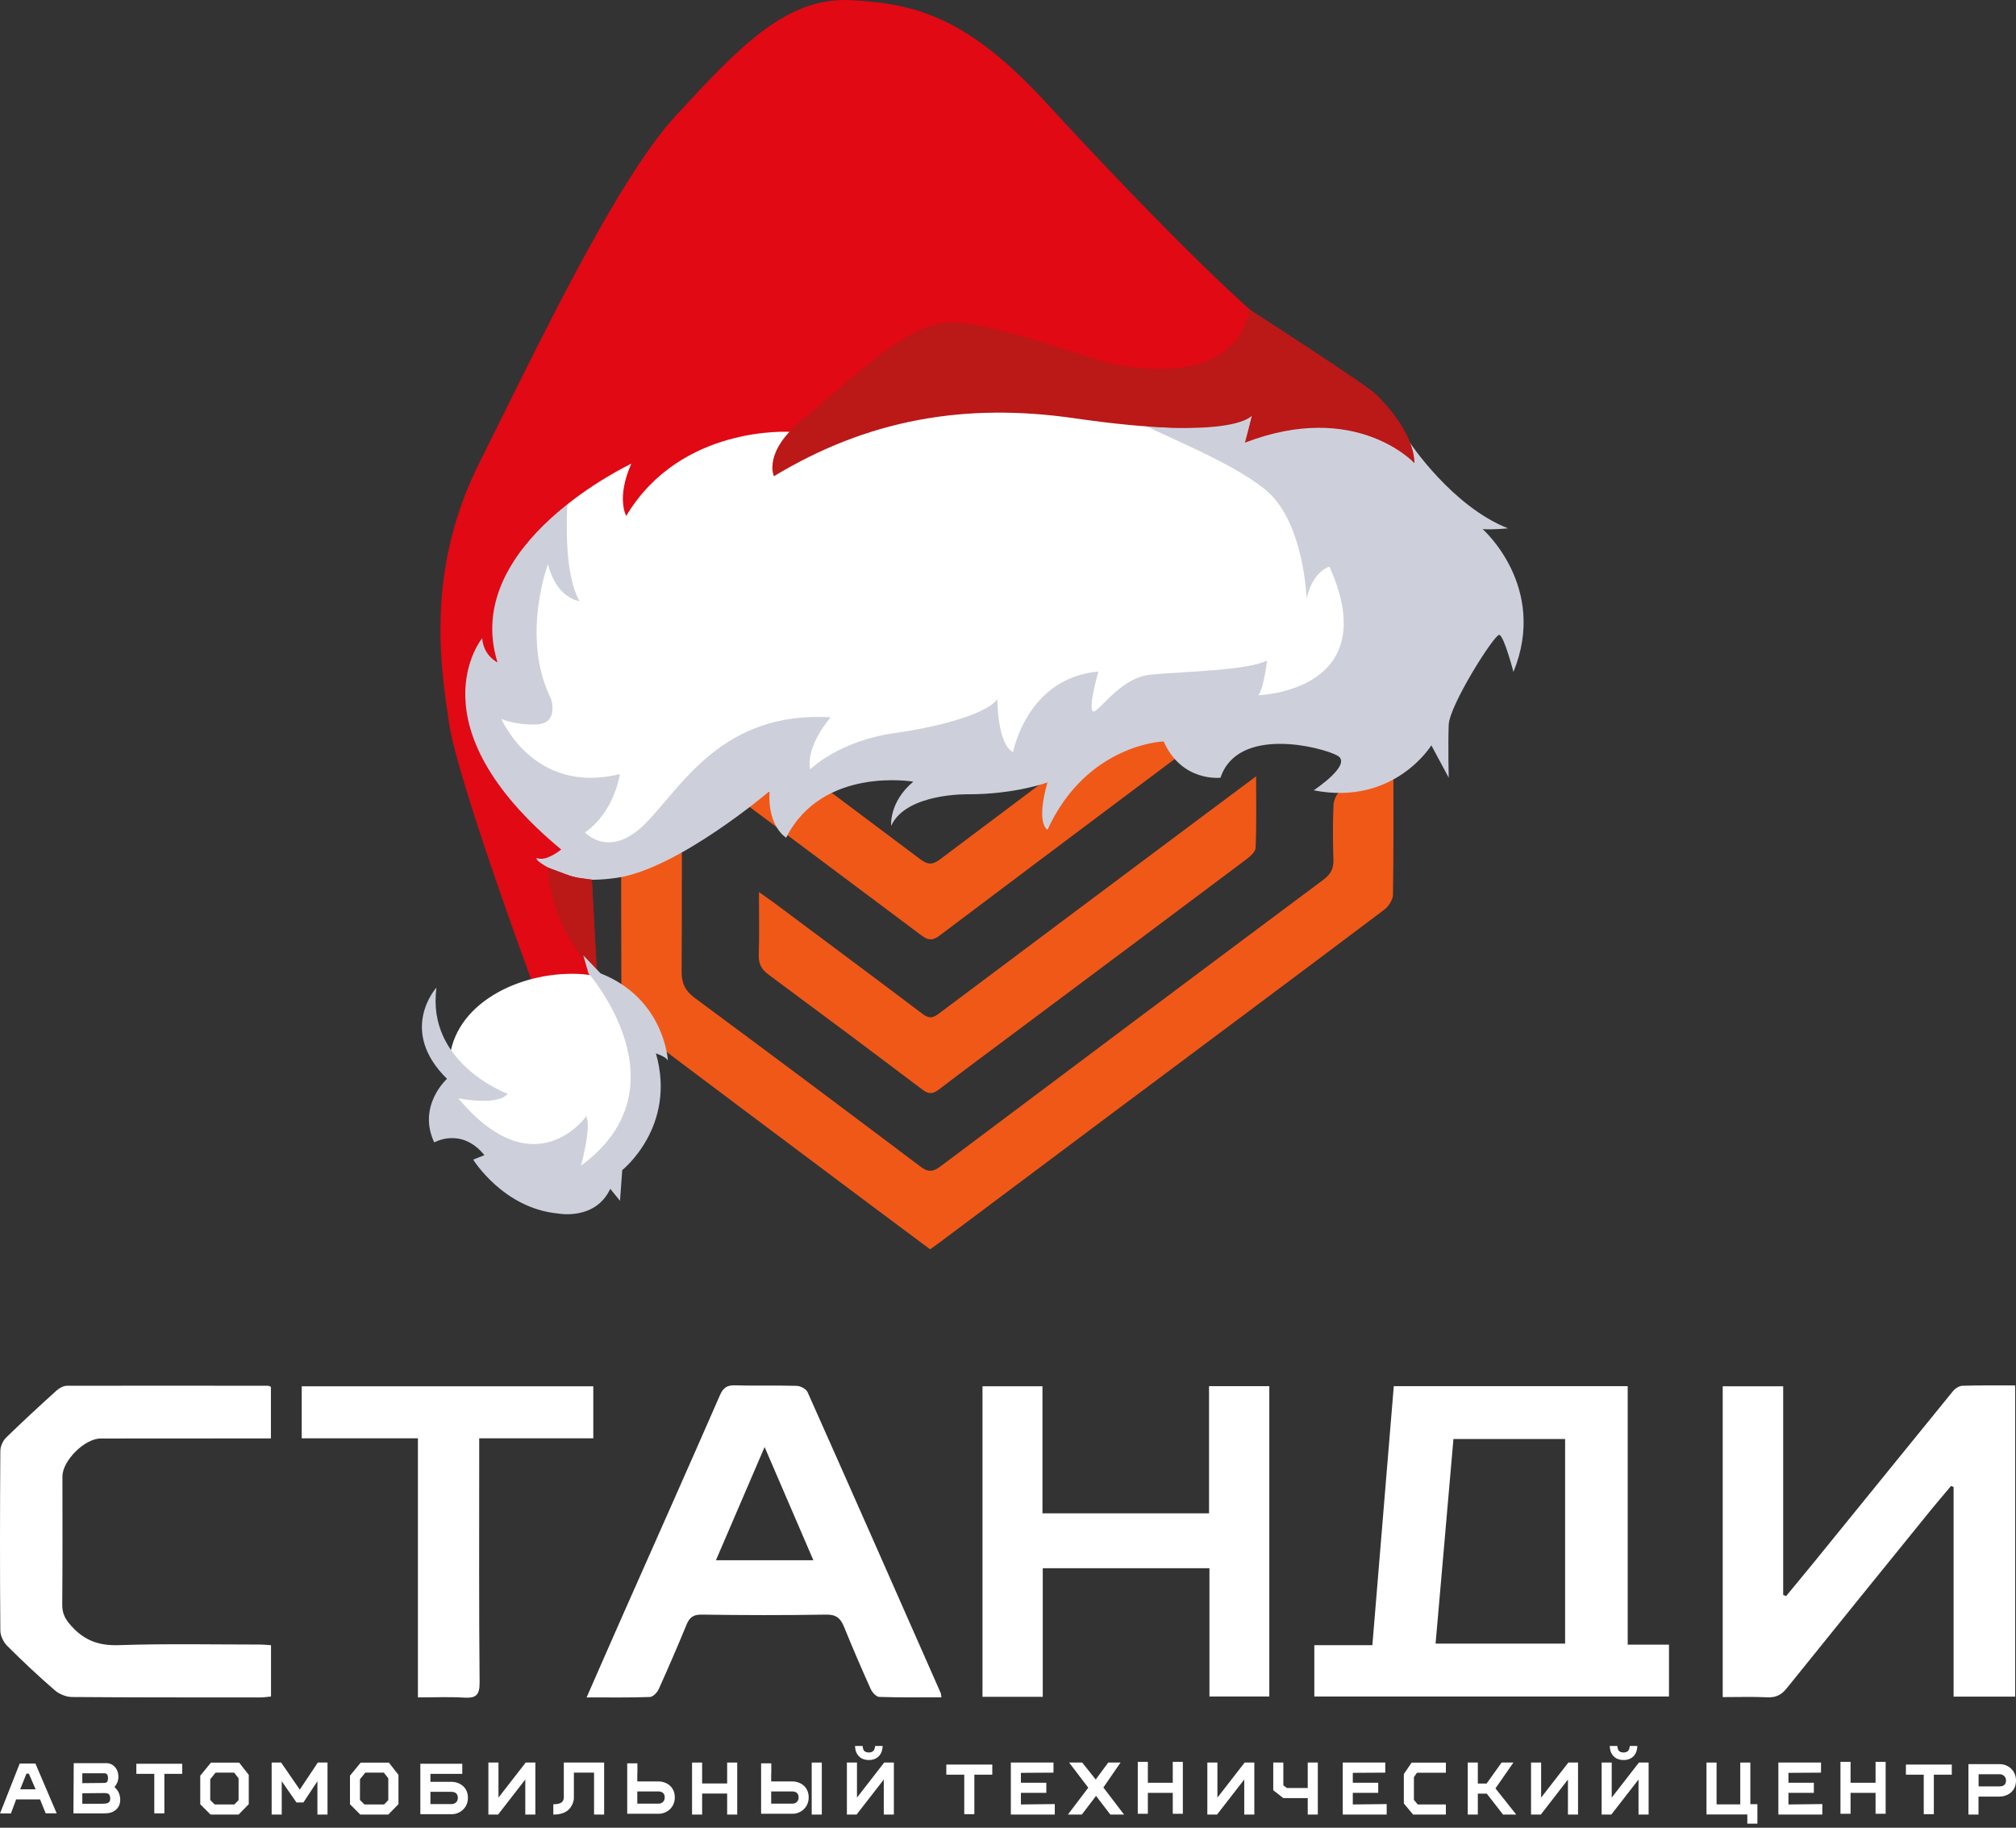
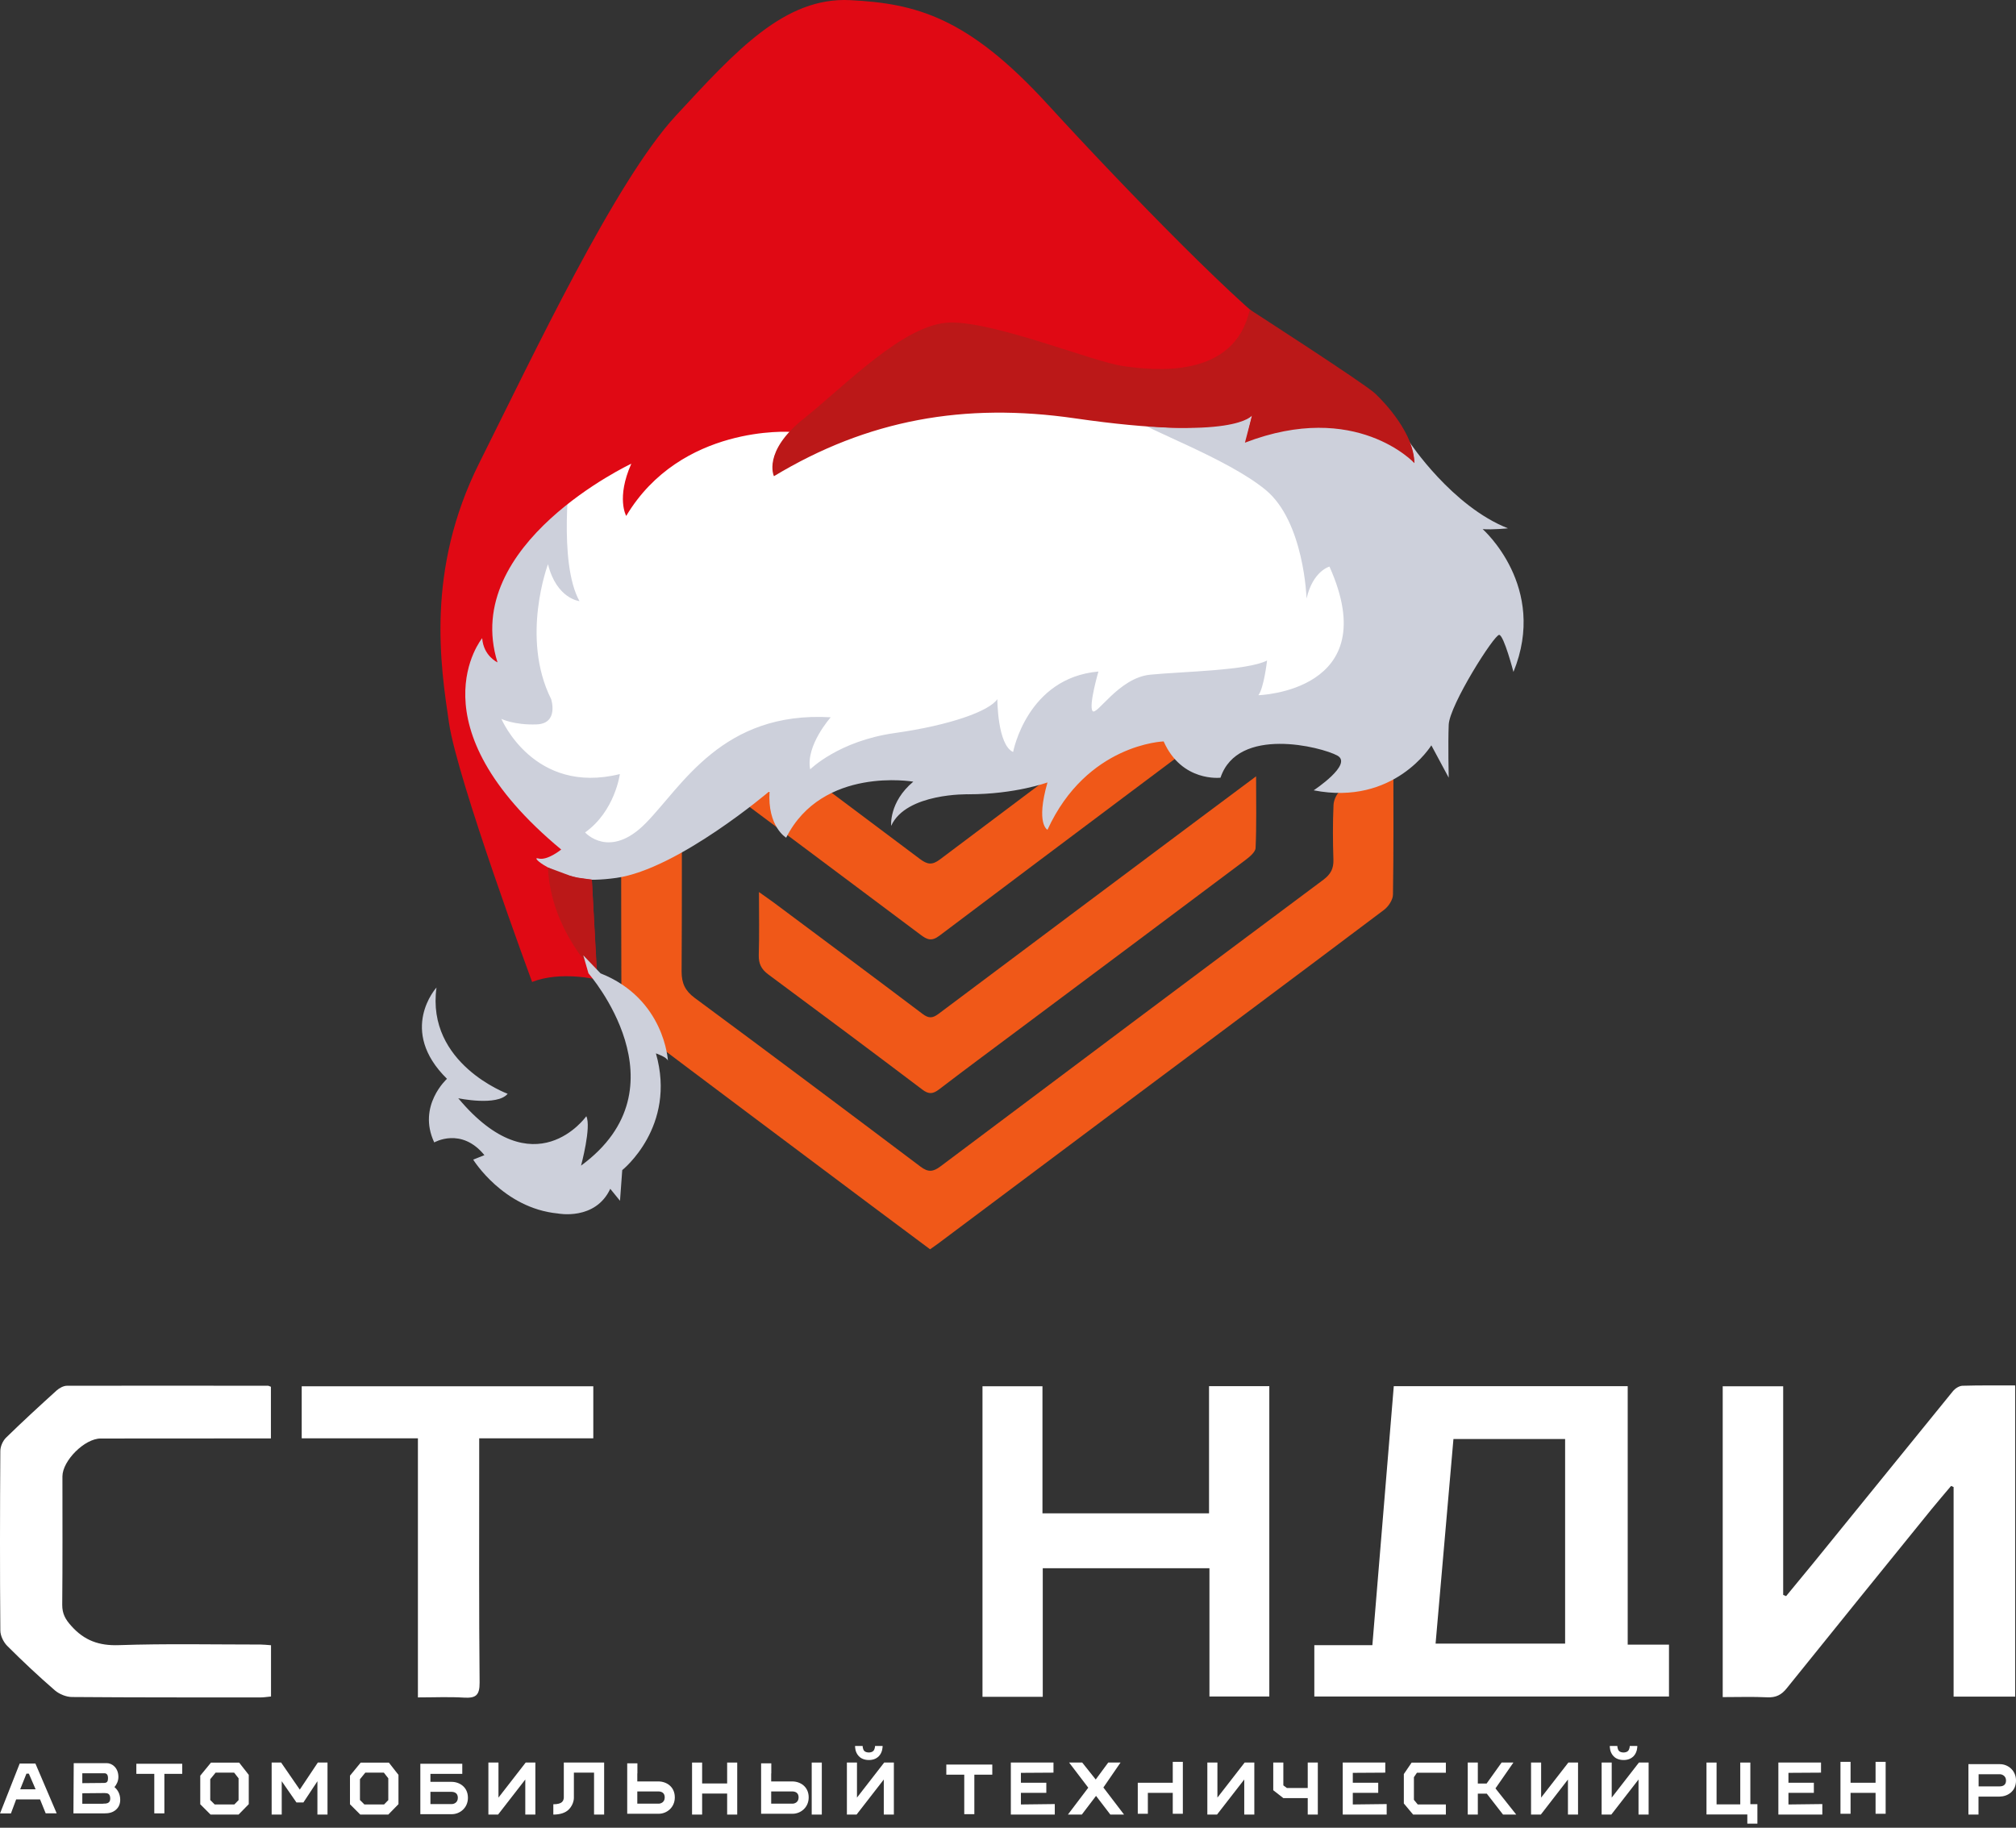
<svg xmlns="http://www.w3.org/2000/svg" width="150" height="136" viewBox="0 0 150 136" fill="none">
  <rect x="0" y="0" width="150" height="136" fill="#333333" stroke="none" />
  <path d="M99.212 53.364V47.737C98.461 48.256 97.853 48.647 97.274 49.084C88.14 55.928 78.998 62.766 69.886 69.633C69.307 70.07 68.969 69.912 68.489 69.55C62.892 65.353 57.281 61.164 51.669 56.981C51.436 56.809 51.189 56.651 50.813 56.395C50.775 56.824 50.73 57.117 50.73 57.403C50.73 62.367 50.745 67.332 50.715 72.296C50.715 73.153 50.971 73.718 51.677 74.244C57.303 78.404 62.907 82.601 68.496 86.813C69.067 87.242 69.435 87.197 69.976 86.79C79.463 79.667 88.958 72.552 98.469 65.459C99.009 65.052 99.235 64.631 99.212 63.962C99.167 62.608 99.16 61.254 99.22 59.9C99.235 59.516 99.468 59.035 99.76 58.802C100.962 57.831 102.224 56.936 103.584 55.928C103.629 56.35 103.674 56.583 103.674 56.809C103.674 60.058 103.697 63.307 103.644 66.557C103.644 66.948 103.314 67.444 102.991 67.693C96.2 72.807 89.379 77.885 82.566 82.977C78.306 86.159 74.055 89.348 69.796 92.537C69.63 92.665 69.45 92.778 69.202 92.958C67.782 91.898 66.34 90.83 64.905 89.754C58.873 85.233 52.834 80.72 46.817 76.177C46.531 75.959 46.238 75.53 46.238 75.192C46.208 66.045 46.216 56.899 46.216 47.76C46.216 47.677 46.246 47.594 46.291 47.331C47.185 48.001 48.011 48.617 48.837 49.234C55.38 54.123 61.923 59.012 68.458 63.924C68.992 64.323 69.352 64.391 69.931 63.954C79.05 57.094 88.192 50.257 97.327 43.42C99.182 42.036 101.038 40.659 102.893 39.283C103.081 39.147 103.284 39.035 103.727 38.764C103.727 40.163 103.727 41.374 103.727 42.592C103.712 44.819 103.727 47.045 103.644 49.272C103.629 49.678 103.374 50.197 103.058 50.453C101.879 51.423 100.632 52.31 99.197 53.386L99.212 53.364Z" fill="#F05818" />
  <path d="M103.704 103.143H121.109V122.376H124.181V126.235H97.792V122.414H102.111C102.645 115.945 103.171 109.582 103.704 103.143ZM108.143 107.077C107.7 112.162 107.257 117.224 106.814 122.301H116.452V107.077H108.143Z" fill="white" />
  <path d="M128.185 103.151H132.677V118.676C132.752 118.706 132.82 118.736 132.895 118.766C133.564 117.953 134.24 117.141 134.908 116.321C138.371 112.056 141.834 107.784 145.305 103.519C145.47 103.316 145.771 103.12 146.018 103.113C147.303 103.075 148.595 103.09 149.94 103.09V126.243H145.357V110.65C145.297 110.62 145.237 110.597 145.17 110.567C144.681 111.146 144.186 111.725 143.705 112.312C140.114 116.742 136.516 121.18 132.94 125.626C132.542 126.122 132.129 126.325 131.49 126.295C130.416 126.243 129.335 126.28 128.178 126.28V103.136L128.185 103.151Z" fill="white" />
-   <path d="M70.051 126.295C68.458 126.295 66.933 126.318 65.416 126.265C65.191 126.257 64.89 125.919 64.778 125.663C64.086 124.129 63.425 122.587 62.794 121.037C62.539 120.413 62.216 120.127 61.472 120.142C58.377 120.195 55.282 120.187 52.195 120.142C51.564 120.135 51.294 120.368 51.076 120.902C50.415 122.512 49.724 124.106 49.01 125.693C48.897 125.941 48.582 126.265 48.356 126.272C46.839 126.325 45.314 126.303 43.647 126.303C44.608 124.114 45.517 122.03 46.433 119.962C48.815 114.584 51.211 109.213 53.562 103.827C53.803 103.271 54.081 103.06 54.689 103.083C56.221 103.128 57.754 103.075 59.286 103.12C59.564 103.128 59.985 103.353 60.09 103.594C63.41 111.041 66.701 118.51 69.991 125.972C70.013 126.024 70.013 126.084 70.051 126.303V126.295ZM53.269 116.095H60.518C59.309 113.282 58.145 110.582 56.89 107.671C55.636 110.589 54.471 113.297 53.269 116.095Z" fill="white" />
  <path d="M94.443 126.235H89.988V116.69H77.586V126.258H73.102V103.151H77.564V112.606H89.958V103.143H94.443V126.235Z" fill="white" />
  <path d="M20.165 122.429V126.235C19.887 126.258 19.654 126.303 19.421 126.303C14.734 126.303 10.046 126.31 5.359 126.273C4.931 126.273 4.42 126.062 4.089 125.784C2.865 124.723 1.678 123.61 0.536 122.467C0.258 122.188 0.025 121.707 0.025 121.323C-0.012 116.87 -0.005 112.417 0.025 107.964C0.025 107.626 0.213 107.205 0.454 106.972C1.678 105.776 2.94 104.617 4.21 103.466C4.412 103.286 4.72 103.113 4.983 103.113C9.971 103.098 14.959 103.113 19.939 103.113C19.992 103.113 20.045 103.15 20.157 103.188V107.032C19.842 107.032 19.519 107.032 19.203 107.032C15.297 107.032 11.391 107.032 7.485 107.039C6.298 107.039 4.653 108.687 4.645 109.852C4.645 113.042 4.66 116.231 4.63 119.42C4.63 120.075 4.863 120.496 5.299 120.977C6.268 122.068 7.365 122.467 8.844 122.414C12.352 122.294 15.876 122.369 19.391 122.369C19.624 122.369 19.864 122.399 20.165 122.421V122.429Z" fill="white" />
  <path d="M93.46 57.779C93.46 59.705 93.497 61.404 93.422 63.097C93.407 63.413 92.964 63.766 92.648 64.007C87.15 68.136 81.643 72.243 76.137 76.358C74.049 77.922 71.945 79.472 69.872 81.059C69.414 81.412 69.098 81.435 68.625 81.074C64.817 78.193 60.993 75.342 57.154 72.499C56.644 72.115 56.441 71.709 56.456 71.07C56.501 69.581 56.471 68.084 56.471 66.376C56.967 66.73 57.297 66.956 57.62 67.196C61.301 69.942 64.982 72.68 68.648 75.448C69.091 75.779 69.376 75.779 69.82 75.448C76.325 70.566 82.845 65.699 89.358 60.825C90.665 59.847 91.98 58.87 93.46 57.764V57.779Z" fill="#F05818" />
  <path d="M31.088 107.024H22.449V103.151H44.144V107.024H35.655C35.655 107.694 35.655 108.288 35.655 108.875C35.655 114.313 35.633 119.759 35.685 125.197C35.693 126.16 35.392 126.37 34.513 126.318C33.409 126.25 32.305 126.303 31.095 126.303V107.024H31.088Z" fill="white" />
  <path d="M3.4 134.93H4.218L2.635 131.225H1.465L0.002 134.938H0.812L1.202 133.893H2.98L3.4 134.93ZM1.502 133.141L1.967 131.976H2.147L2.65 133.141H1.502Z" fill="white" />
  <path d="M8.517 132.976C8.682 132.781 8.809 132.525 8.809 132.217C8.809 131.533 8.329 131.195 7.947 131.195H5.486L5.464 134.931H7.782C8.052 134.931 8.367 134.893 8.637 134.653C8.779 134.525 8.945 134.299 8.945 133.923C8.945 133.48 8.749 133.172 8.509 132.969L8.517 132.976ZM7.774 131.947C7.962 131.947 8.037 132.104 8.037 132.3C8.037 132.548 7.977 132.668 7.729 132.668L6.124 132.683V131.947H7.774ZM7.669 134.217H6.124V133.435L7.782 133.42C8.007 133.42 8.202 133.465 8.202 133.833C8.202 134.202 7.902 134.209 7.669 134.209V134.217Z" fill="white" />
  <path d="M13.558 131.24H10.145V131.991H11.48V134.931H12.23V131.991H13.558V131.24Z" fill="white" />
  <path d="M73.831 131.3H70.41V132.052H71.745V134.991H72.496V132.052H73.831V131.3Z" fill="white" />
-   <path d="M145.222 131.3H141.809V132.052H143.136V134.991H143.886V132.052H145.222V131.3Z" fill="white" />
  <path d="M17.758 135.02H15.665L14.9 134.254V132.126L15.695 131.157H17.796L18.509 132.066V134.246L17.758 135.013V135.02ZM15.973 134.269H17.436L17.751 133.945V132.322L17.421 131.901H16.041L15.643 132.39V133.938L15.966 134.261L15.973 134.269Z" fill="white" />
  <path d="M28.898 135.02H26.805L26.04 134.254V132.126L26.835 131.157H28.936L29.648 132.066V134.246L28.898 135.013V135.02ZM27.113 134.269H28.576L28.891 133.945V132.322L28.561 131.901H27.18L26.783 132.39V133.938L27.105 134.261L27.113 134.269Z" fill="white" />
  <path d="M24.368 135.021H23.617V132.54L22.575 134.119H22.057L20.962 132.54V135.021H20.212V131.15H20.917L22.305 133.164L23.648 131.15H24.368V135.021Z" fill="white" />
  <path d="M33.623 134.991H31.275V131.24H34.396V131.991H32.026V132.585H33.593C34.186 132.585 34.816 132.969 34.816 133.773C34.816 134.532 34.208 134.991 33.623 134.991ZM32.026 134.239H33.623C33.743 134.239 34.066 134.156 34.066 133.773C34.066 133.412 33.803 133.329 33.586 133.329H32.026V134.239Z" fill="white" />
  <path d="M47.418 131.961V132.555H48.986C49.578 132.555 50.209 132.938 50.209 133.743C50.209 134.502 49.601 134.96 49.016 134.96H46.668V131.209H47.426V131.961H47.418ZM47.418 134.209H49.016C49.136 134.209 49.459 134.126 49.459 133.743C49.459 133.382 49.196 133.299 48.978 133.299H47.418V134.209Z" fill="white" />
  <path d="M57.38 131.961V132.555H58.948C59.54 132.555 60.17 132.938 60.17 133.743C60.17 134.502 59.563 134.96 58.978 134.96H56.63V131.209H57.388V131.961H57.38ZM57.38 134.209H58.978C59.098 134.209 59.42 134.126 59.42 133.743C59.42 133.382 59.158 133.299 58.94 133.299H57.38V134.209Z" fill="white" />
  <path d="M147.218 135.021H146.46V131.27H148.808C149.393 131.27 150.001 131.728 150.001 132.488C150.001 133.299 149.37 133.675 148.778 133.683H147.21V134.269V135.021H147.218ZM147.218 132.923H148.778C148.995 132.923 149.258 132.848 149.258 132.488C149.258 132.127 148.943 132.021 148.815 132.021H147.218V132.923Z" fill="white" />
  <path d="M37.059 135.021H36.339V131.15H37.089V133.758L39.114 131.15H39.834V135.021H39.084V132.412L37.059 135.021Z" fill="white" />
  <path d="M63.733 135.021H63.013V131.15H63.763V133.758L65.788 131.15H66.508V135.021H65.758V132.412L63.733 135.021Z" fill="white" />
  <path d="M90.552 135.021H89.832V131.15H90.582V133.758L92.608 131.15H93.328V135.021H92.578V132.412L90.552 135.021Z" fill="white" />
  <path d="M114.645 135.021H113.917V131.15H114.667V133.758L116.693 131.15H117.413V135.021H116.663V132.412L114.645 135.021Z" fill="white" />
  <path d="M41.17 135.021V134.254C41.852 134.254 41.928 133.991 41.95 133.766V131.15H44.951V135.021H44.2V131.901H42.7V133.766C42.7 133.811 42.7 134.239 42.34 134.622C42.078 134.901 41.657 135.021 41.17 135.021Z" fill="white" />
  <path d="M61.146 131.15H60.395V135.021H61.146V131.15Z" fill="white" />
  <path d="M54.103 131.15V132.706H52.242V131.15H51.492V135.021H52.242V133.457H54.103V135.021H54.853V131.15H54.103Z" fill="white" />
-   <path d="M87.259 131.097V132.653H85.406V131.097H84.656V134.961H85.406V133.405H87.259V134.961H88.009V131.097H87.259Z" fill="white" />
+   <path d="M87.259 131.097V132.653H85.406H84.656V134.961H85.406V133.405H87.259V134.961H88.009V131.097H87.259Z" fill="white" />
  <path d="M139.551 131.097V132.653H137.691V131.097H136.94V134.961H137.691V133.405H139.551V134.961H140.301V131.097H139.551Z" fill="white" />
  <path d="M64.65 130.962C64.252 130.962 64.012 130.804 63.892 130.668C63.607 130.368 63.622 129.962 63.622 129.917H64.185C64.185 129.917 64.185 130.157 64.305 130.285C64.447 130.435 64.83 130.443 64.98 130.285C65.085 130.18 65.108 129.977 65.108 129.917H65.67C65.67 129.962 65.678 130.375 65.392 130.676C65.265 130.804 65.04 130.962 64.657 130.962H64.65Z" fill="white" />
  <path d="M119.889 135.021H119.169V131.15H119.919V133.758L121.944 131.15H122.665V135.021H121.914V132.412L119.889 135.021Z" fill="white" />
  <path d="M120.804 130.962C120.407 130.962 120.167 130.804 120.047 130.668C119.762 130.368 119.777 129.962 119.777 129.917H120.339C120.339 129.917 120.339 130.157 120.459 130.285C120.602 130.435 120.984 130.443 121.134 130.285C121.239 130.18 121.262 129.977 121.262 129.917H121.824C121.824 129.962 121.832 130.375 121.547 130.676C121.419 130.804 121.194 130.962 120.812 130.962H120.804Z" fill="white" />
  <path d="M75.961 134.269V133.405H77.851V132.653H75.961V131.916L78.384 131.901V131.15H75.211V135.021H78.481V134.239L75.961 134.269Z" fill="white" />
  <path d="M100.655 134.269V133.405H102.546V132.653H100.655V131.916L103.071 131.901V131.15H99.905V135.021H103.176V134.239L100.655 134.269Z" fill="white" />
  <path d="M133.069 134.269V133.405H134.96V132.653H133.069V131.916L135.492 131.901V131.15H132.319V135.021H135.59V134.239L133.069 134.269Z" fill="white" />
  <path d="M83.635 135.021L82.097 133.006L83.373 131.15H82.458L81.527 132.412L80.522 131.15H79.547L80.972 133.021L79.457 135.021H80.492L81.55 133.63L82.615 135.021H83.635Z" fill="white" />
  <path d="M97.302 131.15V133.044H95.749L95.487 132.848V131.15H94.736V133.209L95.487 133.796H97.302V135.021H98.052V131.15H97.302Z" fill="white" />
  <path d="M105.142 135.02L104.452 134.194V132.006L105.03 131.157H107.58V131.908H105.427L105.202 132.239V133.923L105.487 134.269H107.58V135.02H105.142Z" fill="white" />
  <path d="M111.833 135.021H112.815L111.27 133.074L112.605 131.15H111.727L110.61 132.713H109.957V131.15H109.207V135.021H109.957V133.465H110.625L111.833 135.021Z" fill="white" />
  <path d="M130.234 134.247V131.15H129.484V134.262H127.721V131.15H126.971V135.013H130.009V135.697H130.759V134.247H130.234Z" fill="white" />
  <g clip-path="url(#clip0_4437_5706)">
    <path d="M45.069 32.819L34.094 47.758V52.901L37.008 60.37L40.05 63.876C40.05 63.876 44.679 68.227 52.448 61.729C52.448 61.729 55.943 58.916 57.205 58.916C57.205 58.916 58.584 58.905 59.196 59.721C59.196 59.721 59.827 57.462 68.082 58.043C68.082 58.043 70.357 53.861 70.649 56.578C70.649 56.578 70.455 57.587 74.144 57.975C77.834 58.362 78.151 57.664 78.151 57.664C78.151 57.664 85.27 55.424 86.242 54.745C86.242 54.745 92.9 53.233 100.282 55.659C100.282 55.659 105.888 54.079 105.986 54.565C105.986 54.565 106.901 53.806 108.359 51.283C109.818 48.759 109.864 47.09 109.864 47.09L109.911 40.48C109.911 40.48 108.886 38.03 105.238 34.453C101.59 30.877 98.285 29.715 98.285 29.715L82.845 27.483L51.285 30.102L45.069 32.819Z" fill="white" />
    <path d="M42.439 34.906C42.439 34.906 41.508 41.849 43.116 44.73C43.116 44.73 41.415 44.561 40.773 41.983C40.773 41.983 38.717 47.442 41.008 52.022C41.008 52.022 41.603 53.842 39.924 53.902C38.245 53.962 37.305 53.49 37.305 53.49C37.305 53.49 39.714 59.183 46.12 57.598C46.12 57.598 45.76 60.356 43.534 61.941C43.534 61.941 45.356 63.996 48.059 61.238C50.763 58.48 53.758 52.901 61.809 53.373C61.809 53.373 59.928 55.487 60.282 57.246C60.282 57.246 62.399 55.132 66.569 54.546C70.739 53.959 73.62 52.901 74.207 52.022C74.207 52.022 74.207 55.427 75.381 55.956C75.381 55.956 76.411 50.437 81.728 49.968C81.728 49.968 80.993 52.491 81.288 52.903C81.583 53.315 83.227 50.437 85.578 50.203C87.93 49.968 92.807 49.908 94.276 49.147C94.276 49.147 94.041 51.201 93.629 51.73C93.629 51.73 103.089 51.466 98.919 42.16C98.919 42.16 97.684 42.482 97.215 44.536C97.215 44.536 97.037 38.804 94.159 36.445C91.28 34.085 85.286 31.973 84.227 31.092C83.167 30.211 94.334 29.567 94.334 29.567L104.888 32.914C104.888 32.914 108.026 37.667 112.199 39.312C112.199 39.312 111.082 39.429 110.317 39.372C110.317 39.372 115.195 43.658 112.608 49.998C112.608 49.998 111.904 47.297 111.552 47.24C111.199 47.182 107.849 52.464 107.791 53.932C107.734 55.4 107.791 57.866 107.791 57.866L106.499 55.459C106.499 55.459 103.739 59.98 97.744 58.807C97.744 58.807 100.683 56.87 99.508 56.223C98.334 55.577 92.105 53.992 90.811 57.868C90.811 57.868 87.932 58.22 86.581 55.168C86.581 55.168 80.87 55.345 77.938 61.742C77.938 61.742 77.05 61.33 77.938 58.22C77.938 58.22 75.534 59.102 72.066 59.102C72.066 59.102 67.424 58.984 66.307 61.45C66.307 61.45 66.129 59.688 67.953 58.163C67.953 58.163 61.195 56.99 58.494 62.332C58.494 62.332 57.085 61.51 57.259 58.867C57.259 58.867 50.443 64.678 45.858 65.324C41.273 65.971 39.823 64.162 39.823 64.162L34.986 56.521L33.635 51.179L34.517 44.135L38.924 34.448L42.442 34.917L42.439 34.906Z" fill="#CDD0DB" />
    <path d="M39.591 73.067C39.591 73.067 34.034 58.04 33.408 53.795C32.783 49.55 31.661 42.441 35.659 34.453C39.657 26.465 45.776 13.488 50.274 8.621C54.772 3.754 58.393 -0.237 63.265 0.011C68.137 0.259 71.995 1.258 77.935 7.748C83.875 14.238 92.87 23.473 95.743 25.219C98.616 26.965 104.987 30.085 105.235 34.453C105.235 34.453 102.362 29.712 92.744 32.707L93.159 30.907C93.159 30.907 90.126 32.423 84.434 31.57C78.743 30.716 66.984 28.064 57.596 35.359C57.596 35.359 57.028 33.938 58.827 32.137C58.827 32.137 50.67 31.57 46.593 38.39C46.593 38.39 45.834 37.064 46.972 34.505C46.972 34.505 34.263 40.474 37.016 49.286C37.016 49.286 35.973 48.811 35.877 47.485C35.877 47.485 30.566 53.929 41.757 63.213C41.757 63.213 40.713 64.067 40.05 63.876C39.386 63.685 41.191 65.264 44.037 65.455L44.43 72.889C44.43 72.889 41.727 72.224 39.591 73.067Z" fill="#E00914" />
    <path d="M44.43 72.559C44.43 72.559 40.983 69.318 40.768 64.55L42.403 65.155C42.529 65.199 42.829 65.281 42.961 65.302L44.036 65.455L44.43 72.559Z" fill="#BB1818" />
-     <path d="M48.804 79.783C48.804 84.205 45.535 87.354 41.109 87.354C36.682 87.354 33.413 83.834 33.413 79.412C33.413 74.99 38.159 72.458 42.586 72.458C47.013 72.458 48.807 75.361 48.807 79.783H48.804Z" fill="white" />
    <path d="M43.785 72.425C43.785 72.425 51.202 80.885 43.234 86.732C43.234 86.732 44.015 83.837 43.624 83.057C43.624 83.057 39.782 88.513 34.096 81.72C34.096 81.72 36.994 82.331 37.772 81.387C37.772 81.387 31.698 79.161 32.477 73.481C32.477 73.481 29.579 76.654 33.258 80.274C33.258 80.274 31.029 82.279 32.31 85.007C32.31 85.007 34.317 83.837 36.043 85.954L35.208 86.287C35.208 86.287 37.436 89.904 41.505 90.294C41.505 90.294 44.29 90.851 45.407 88.459L46.131 89.35L46.298 87.067C46.298 87.067 50.367 83.837 48.804 78.381C48.804 78.381 49.64 78.659 49.697 78.937C49.697 78.937 49.474 74.322 44.681 72.425L43.4 71.086L43.785 72.425Z" fill="#CDD0DB" />
    <path d="M57.584 35.43C57.584 35.43 56.713 33.61 59.799 31.155C62.885 28.7 67.303 24.051 70.703 23.999C74.103 23.947 81.323 26.926 83.574 27.24C85.824 27.554 91.837 28.26 92.99 23.033C92.99 23.033 101.521 28.533 102.307 29.272C103.094 30.012 105.197 32.262 105.238 34.459C105.238 34.459 100.896 29.753 92.629 32.939L93.162 30.909C93.162 30.909 91.903 32.857 79.983 31.128C71.744 29.933 64.545 31.234 57.587 35.432L57.584 35.43Z" fill="#BB1818" />
  </g>
  <defs>
    <clipPath id="clip0_4437_5706">
      <rect width="81.975" height="90.352" fill="white" transform="translate(31.393)" />
    </clipPath>
  </defs>
</svg>